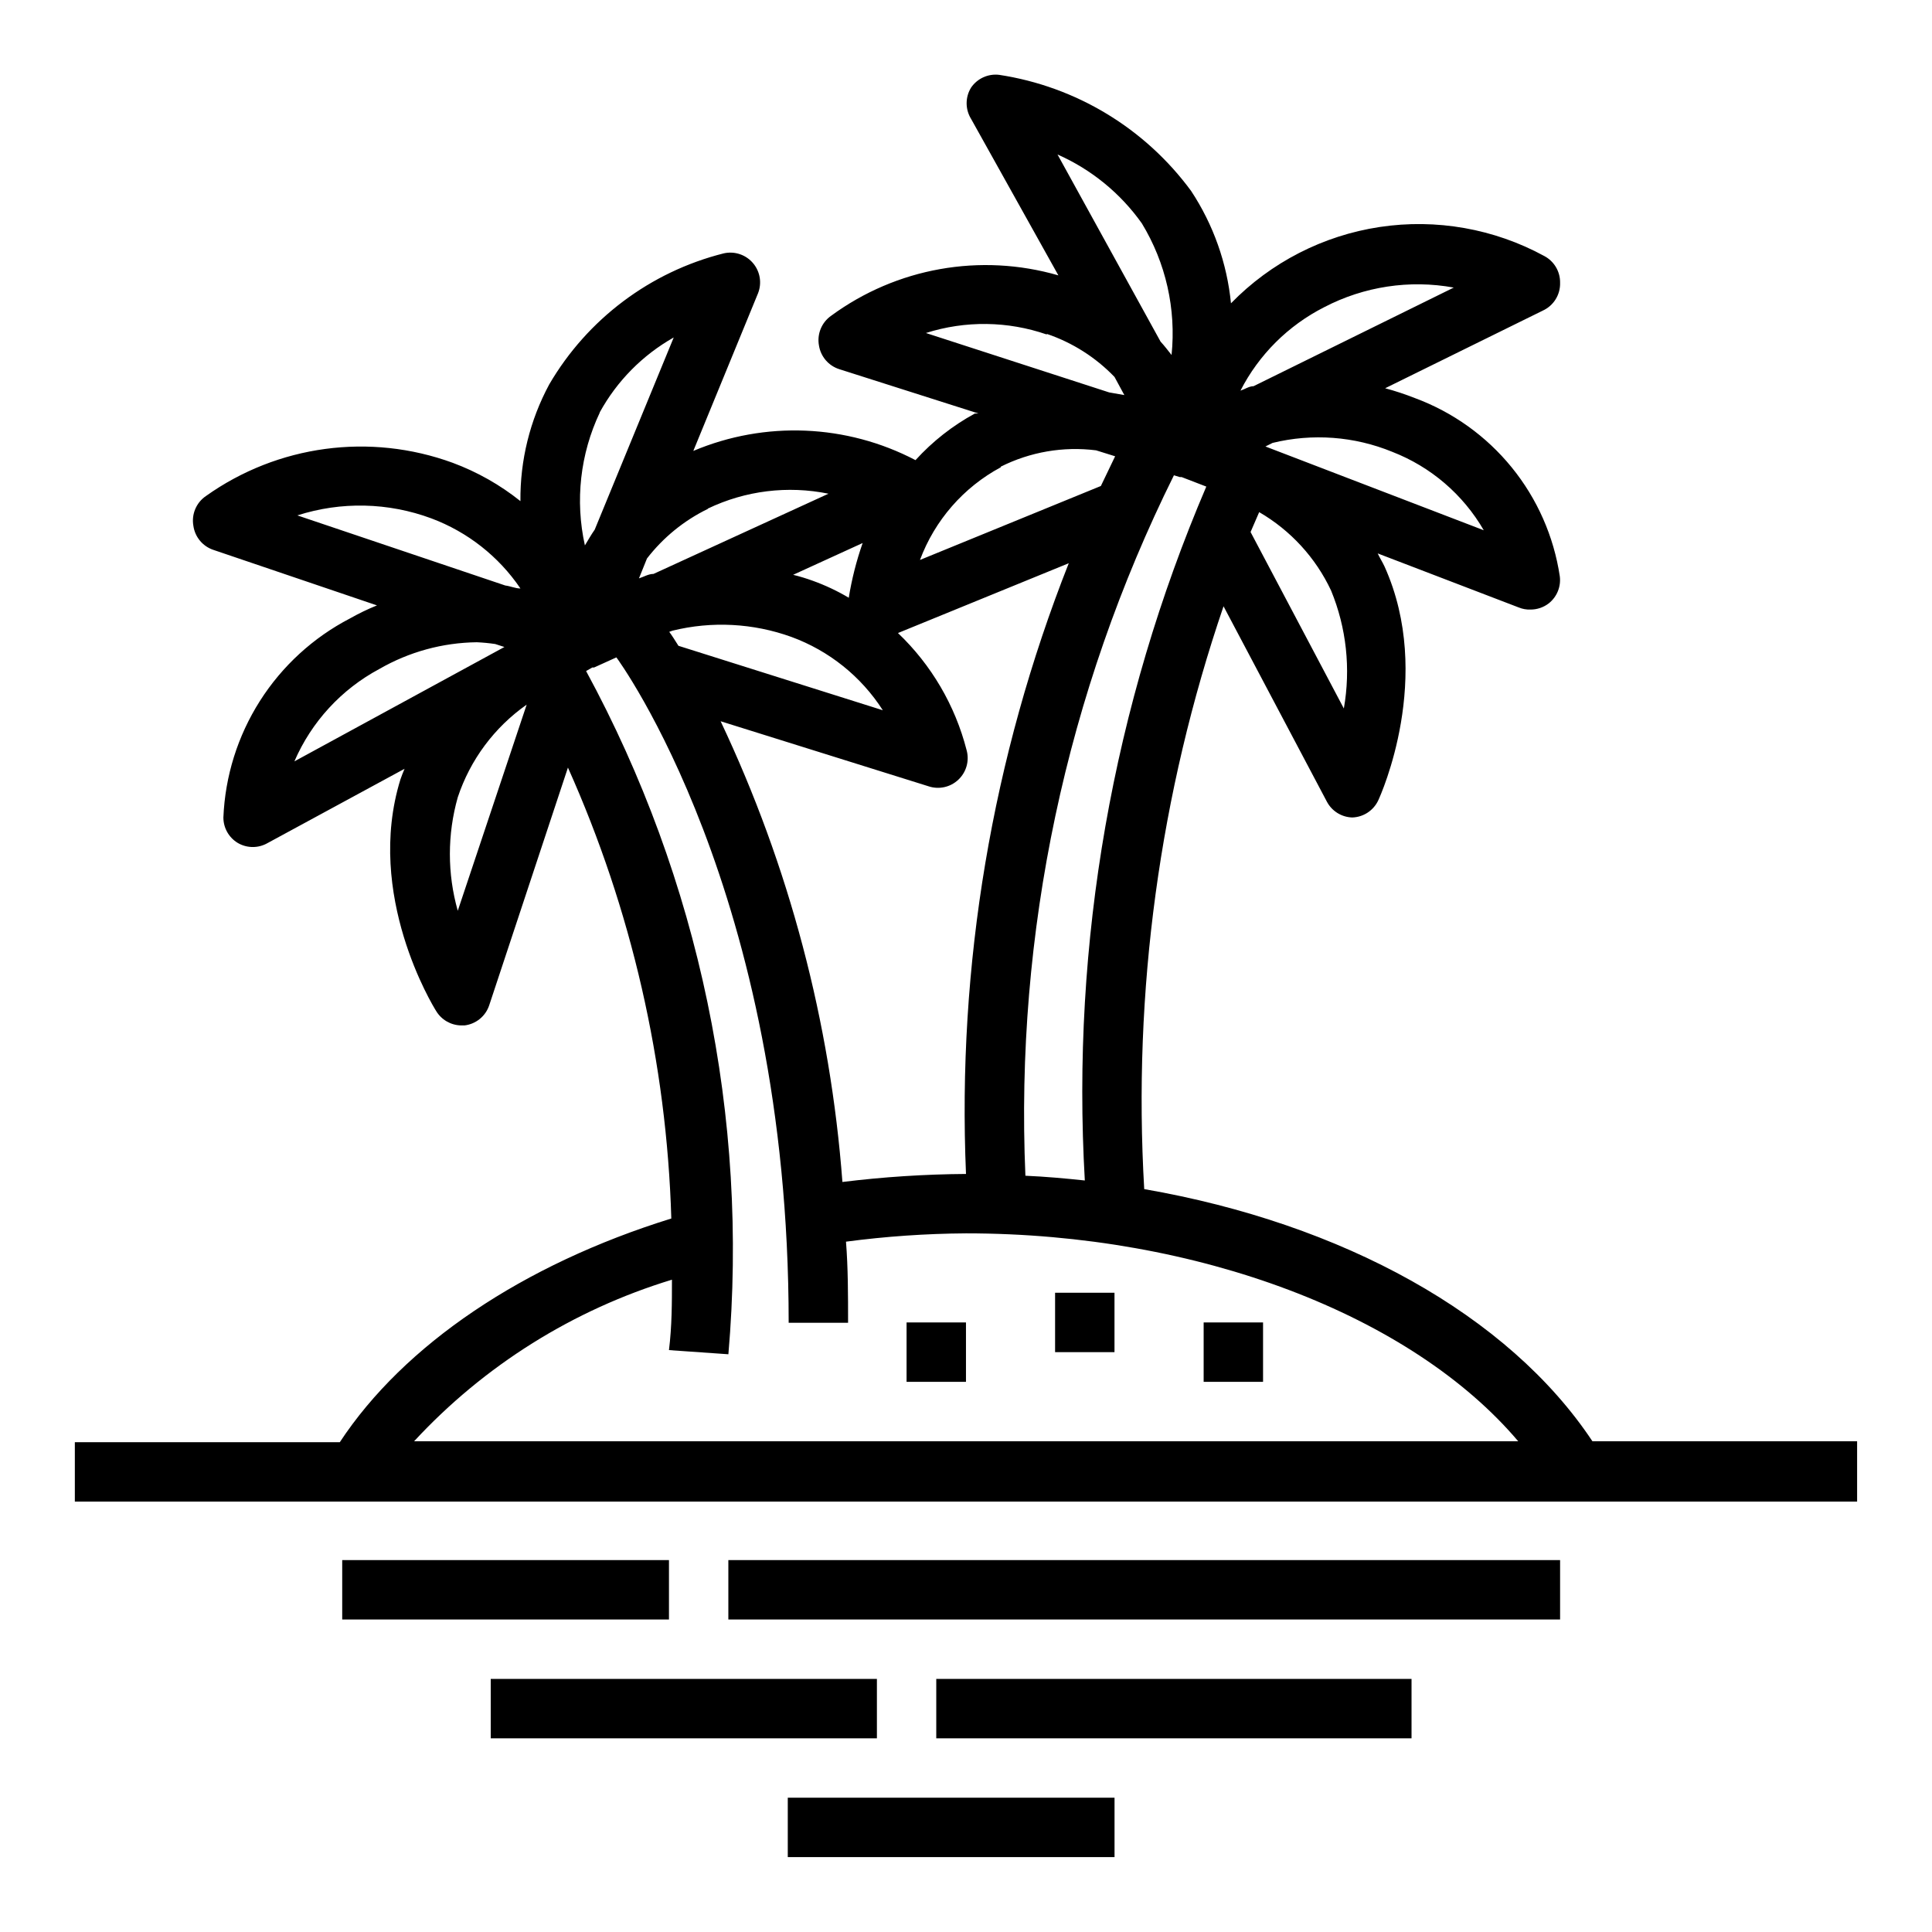
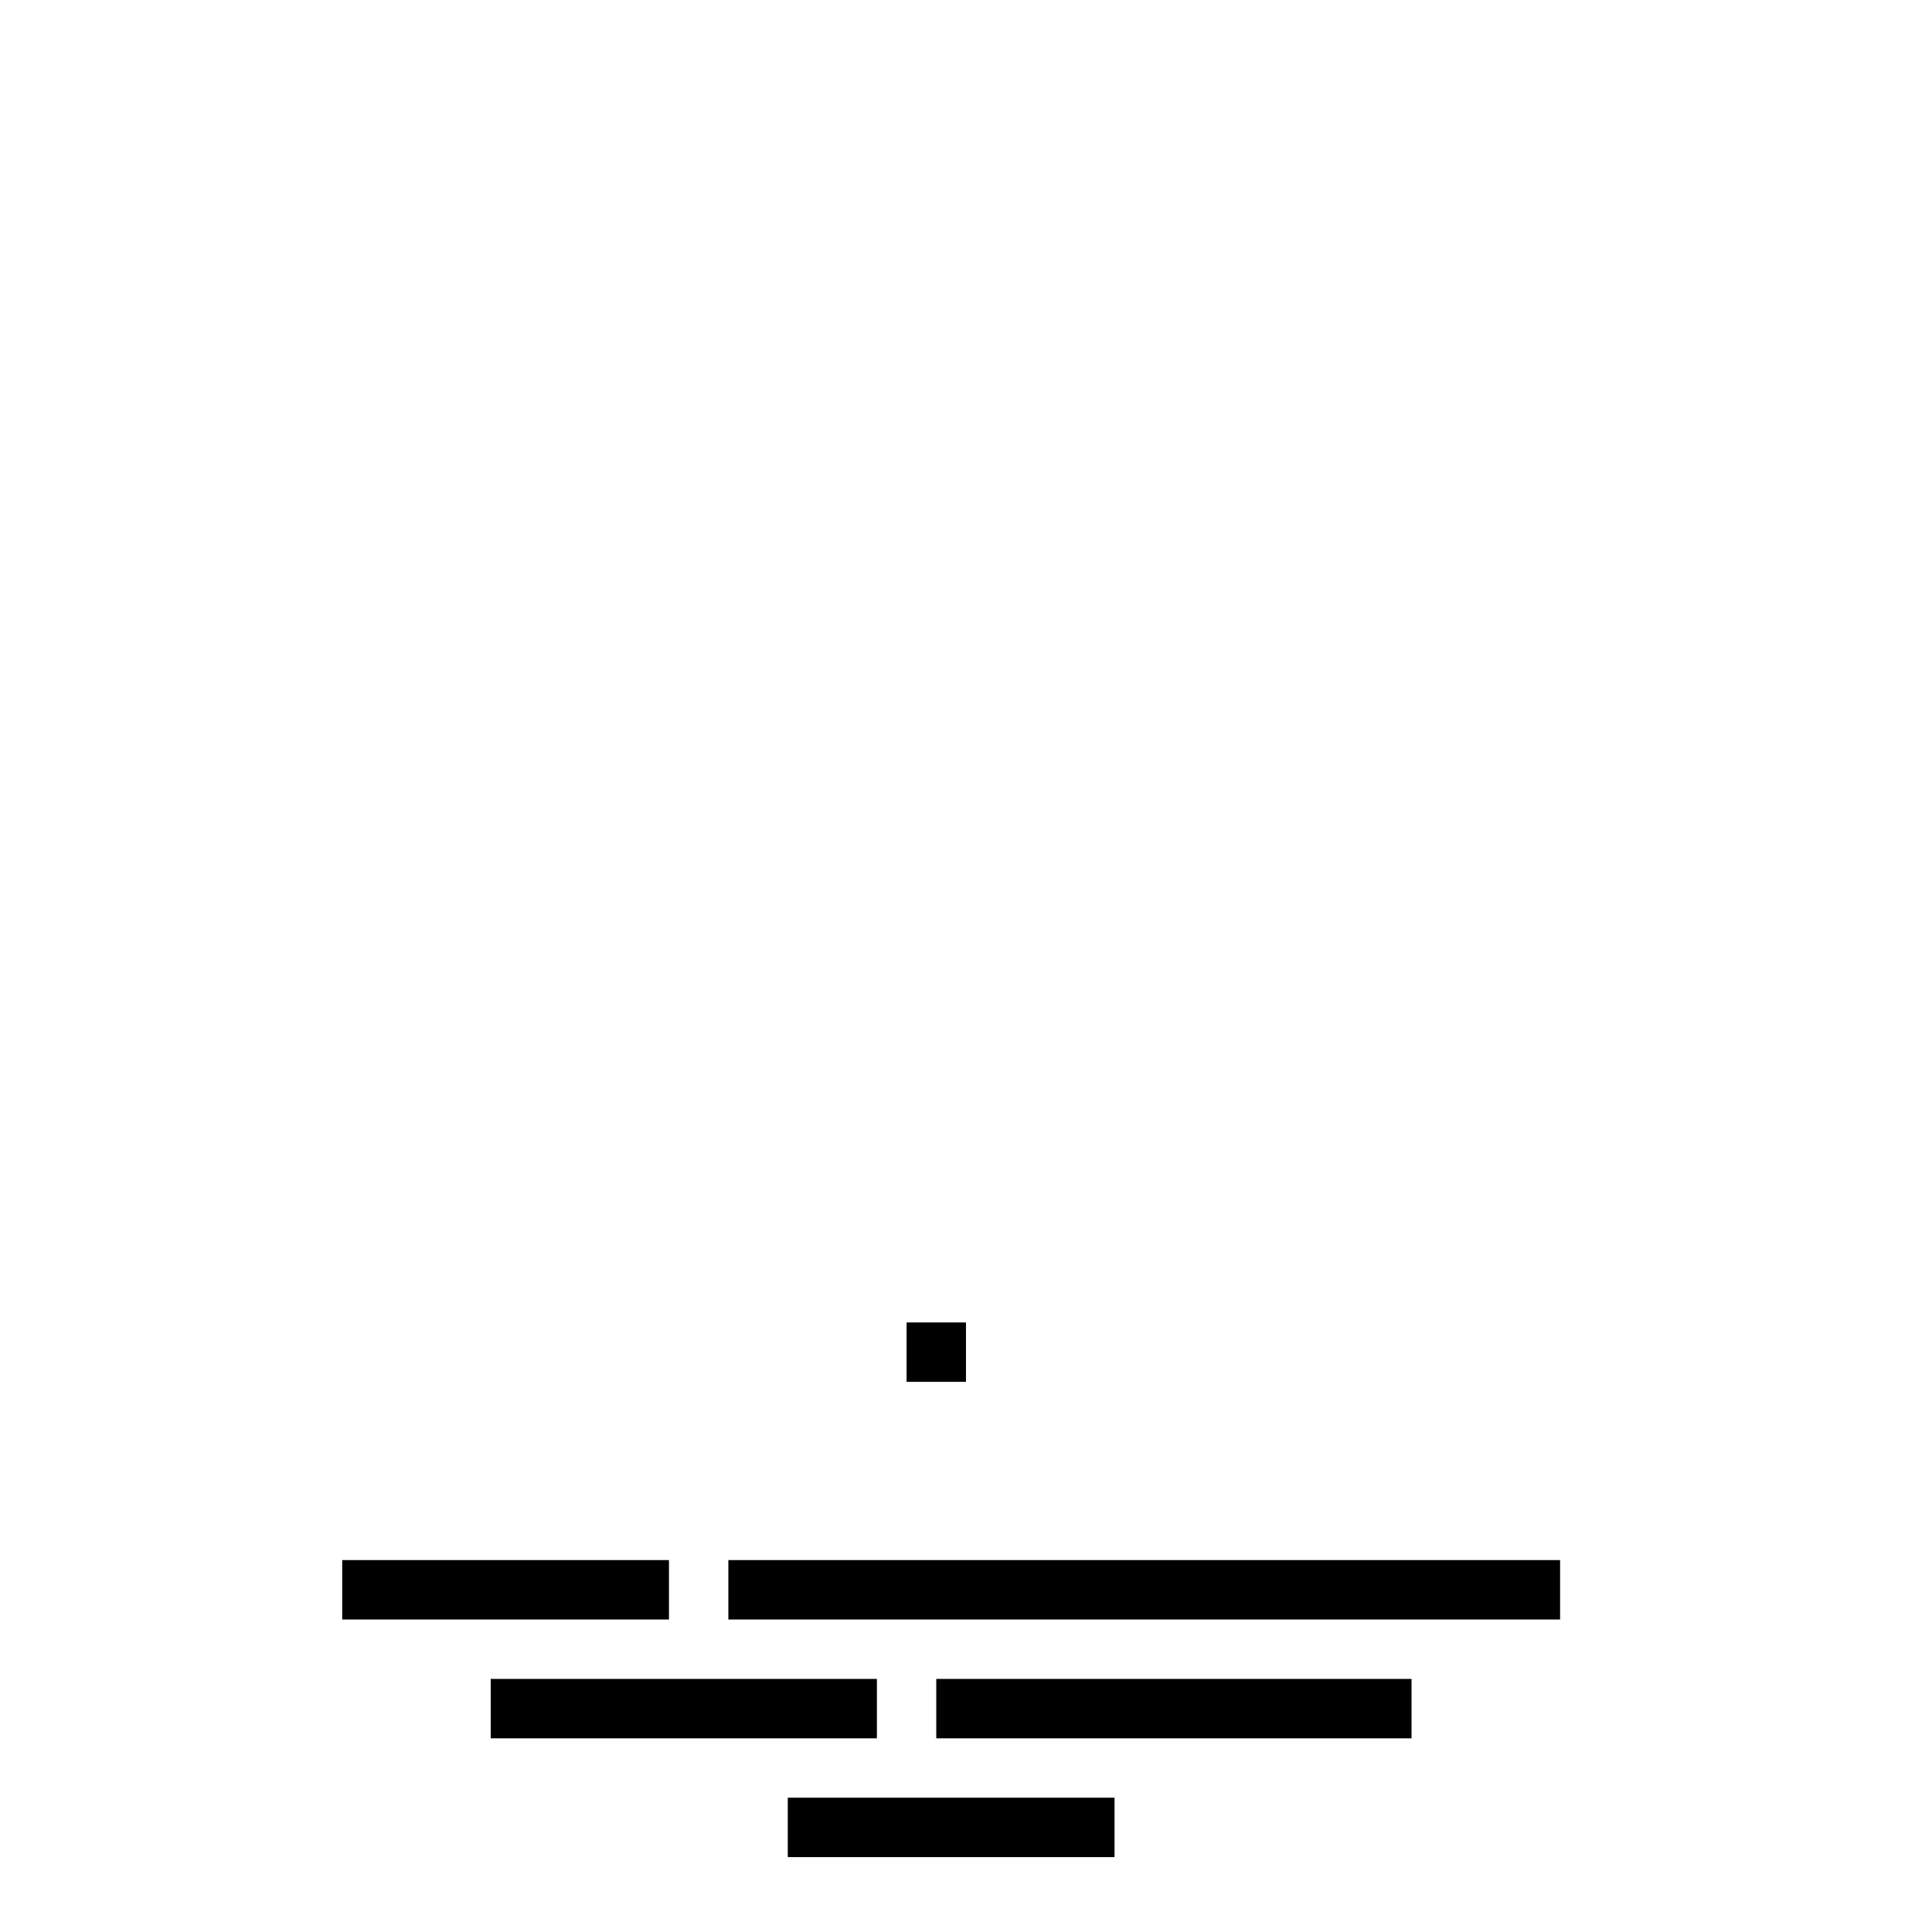
<svg xmlns="http://www.w3.org/2000/svg" fill="#000000" width="800px" height="800px" version="1.1" viewBox="144 144 512 512">
  <g>
    <path d="m337.02 557.44h220.42v15.742h-220.42z" />
    <path d="m234.69 557.44h86.594v15.742h-86.594z" />
-     <path d="m423.61 486.59h15.742v15.742h-15.742z" />
-     <path d="m462.98 494.46h15.742v15.742h-15.742z" />
    <path d="m384.25 494.46h15.742v15.742h-15.742z" />
    <path d="m392.12 588.93h125.95v15.742h-125.95z" />
    <path d="m274.05 588.93h102.34v15.742h-102.34z" />
    <path d="m352.77 620.41h86.594v15.742h-86.594z" />
-     <path d="m447.23 459.12c-3.051-52.359 4.086-104.81 21.02-154.45l27.395 51.797c1.32 2.488 3.875 4.082 6.691 4.172 2.988-0.082 5.672-1.852 6.926-4.562 0.629-1.34 14.801-32.746 1.652-61.953-0.551-1.18-1.258-2.281-1.812-3.465l37.391 14.328h0.004c0.973 0.402 2.019 0.59 3.07 0.551 1.766 0.012 3.484-0.57 4.883-1.652 2.156-1.715 3.262-4.434 2.91-7.164-1.59-10.59-5.992-20.562-12.75-28.871-6.758-8.305-15.621-14.648-25.664-18.363-2.574-1.012-5.203-1.883-7.871-2.598l41.723-20.547h-0.004c2.902-1.301 4.734-4.219 4.644-7.398 0.051-2.957-1.559-5.695-4.172-7.086-13.312-7.258-28.633-9.961-43.629-7.703-14.992 2.262-28.836 9.363-39.418 20.223-1.051-10.629-4.672-20.84-10.551-29.758-12.195-16.602-30.488-27.676-50.852-30.781-2.93-0.363-5.82 0.945-7.481 3.387-1.562 2.535-1.562 5.731 0 8.266l23.145 41.484c-20.648-5.977-42.898-2.019-60.223 10.707-2.523 1.766-3.781 4.844-3.227 7.871 0.465 2.965 2.57 5.406 5.434 6.297l36.84 11.73h-0.945c-5.902 3.211-11.223 7.387-15.742 12.359-18.281-9.559-39.875-10.453-58.883-2.441l17.16-41.801c1.039-2.656 0.555-5.668-1.258-7.871-1.902-2.316-4.953-3.356-7.875-2.676-19.441 4.894-36.094 17.406-46.207 34.715-5.121 9.504-7.746 20.145-7.637 30.938-5.402-4.32-11.461-7.746-17.949-10.156-21.926-8.016-46.395-4.719-65.414 8.82-2.555 1.746-3.848 4.824-3.309 7.871 0.41 2.953 2.453 5.422 5.273 6.375l43.375 14.719v0.004c-2.461 0.992-4.852 2.152-7.16 3.461-9.738 5.062-17.969 12.605-23.855 21.867-5.887 9.262-9.227 19.91-9.68 30.875 0 2.781 1.465 5.356 3.856 6.773 2.438 1.406 5.438 1.406 7.871 0l36.289-19.68c-0.395 0.945-0.789 1.891-1.102 2.832-9.445 30.621 8.66 60.062 9.445 61.324h0.004c1.387 2.34 3.887 3.801 6.613 3.856h0.945-0.004c3.035-0.367 5.582-2.453 6.535-5.352l20.859-62.977c16.859 37.656 26.168 78.258 27.395 119.5-39.359 12.203-70.848 33.457-87.852 59.277h-70.219v15.742h472.32v-15.98h-70.141c-22.277-33.531-66.203-57.699-118.79-66.832zm-15.742-2.281c-5.195-0.551-10.391-1.023-15.742-1.258l-0.004-0.004c-2.758-64.203 10.785-128.06 39.359-185.62l1.574 0.473h0.473l6.535 2.519c-24.797 57.984-35.816 120.93-32.195 183.89zm-96.512-121.7 55.105 17.238h-0.004c2.746 0.914 5.766 0.25 7.875-1.73 2.144-2.008 2.996-5.043 2.203-7.871-3.035-11.84-9.336-22.586-18.184-31.016l45.266-18.5h-0.004c-20.312 51.445-29.59 106.59-27.234 161.85-10.949 0.074-21.883 0.785-32.75 2.125-3.184-42.332-14.125-83.719-32.273-122.09zm-12.754-24.008c10.43-2.566 21.387-1.992 31.488 1.652 9.988 3.66 18.504 10.488 24.246 19.441l-54.16-17.082c-0.945-1.496-1.73-2.754-2.441-3.699zm177.91 20.625-24.719-46.762 2.281-5.273h0.004c8.316 4.824 14.965 12.074 19.051 20.781 4.07 9.887 5.242 20.723 3.383 31.254zm12.832-68.016c10.211 3.969 18.762 11.301 24.246 20.781l-57.859-22.199 1.891-0.945c10.559-2.582 21.664-1.754 31.723 2.363zm-18.027-38.336c10.547-5.496 22.625-7.324 34.324-5.195l-53.059 26.137c-1.18 0-2.281 0.789-3.465 1.18v-0.004c4.879-9.531 12.652-17.273 22.199-22.117zm-48.332-22.199c6.356 10.453 9.117 22.699 7.871 34.871-0.945-1.18-1.891-2.441-2.914-3.543l-27.312-49.594c8.961 3.965 16.684 10.273 22.355 18.266zm-25.191 29.285v-0.004c6.809 2.316 12.965 6.231 17.949 11.414l2.598 4.801-4.016-0.707-48.57-15.742c10.441-3.324 21.68-3.188 32.039 0.395zm-12.203 35.188v-0.004c7.809-3.918 16.605-5.426 25.27-4.328l5.039 1.574-3.777 7.871-47.941 19.602c3.918-10.516 11.527-19.242 21.41-24.559zm-40.305 34.715c-3.023-1.797-6.215-3.297-9.523-4.488-1.703-0.617-3.438-1.145-5.195-1.574l18.422-8.422c-1.668 4.758-2.906 9.66-3.703 14.641zm-37.312-23.617c9.941-4.762 21.164-6.144 31.961-3.938l-46.367 21.254c-1.34 0-2.598 0.789-3.856 1.18l2.125-5.273v0.004c4.297-5.566 9.82-10.066 16.137-13.148zm-28.652-25.504c4.562-8.305 11.352-15.176 19.602-19.84l-20.941 50.934c-0.945 1.34-1.73 2.754-2.598 4.172-2.637-11.84-1.25-24.223 3.938-35.188zm-44.637 28.102c9.609 3.598 17.859 10.09 23.617 18.578-1.34 0-2.676-0.629-4.016-0.789l-55.105-18.578h0.004c11.586-3.727 24.09-3.449 35.5 0.789zm-13.773 39.91c7.859-4.527 16.746-6.969 25.82-7.082 1.633 0.074 3.262 0.23 4.879 0.469l2.441 0.789-55.656 30.309c4.523-10.473 12.457-19.102 22.516-24.484zm20.781 64.078c-2.789-9.828-2.789-20.238 0-30.07 3.297-9.934 9.699-18.543 18.262-24.559zm56.758 97.773c0 6.141 0 12.281-0.789 18.656l15.742 1.102h0.004c5.434-62.742-7.676-125.7-37.707-181.06l1.652-0.945h0.473l5.902-2.676c0.473 0.629 45.656 62.188 45.656 176.33h15.742c0-7.398 0-14.562-0.551-21.492l0.004 0.004c10.543-1.398 21.168-2.133 31.805-2.203 61.559 0 118.08 21.727 146.34 55.105l-292.61-0.004c18.578-20.078 42.16-34.855 68.332-42.82z" />
  </g>
</svg>